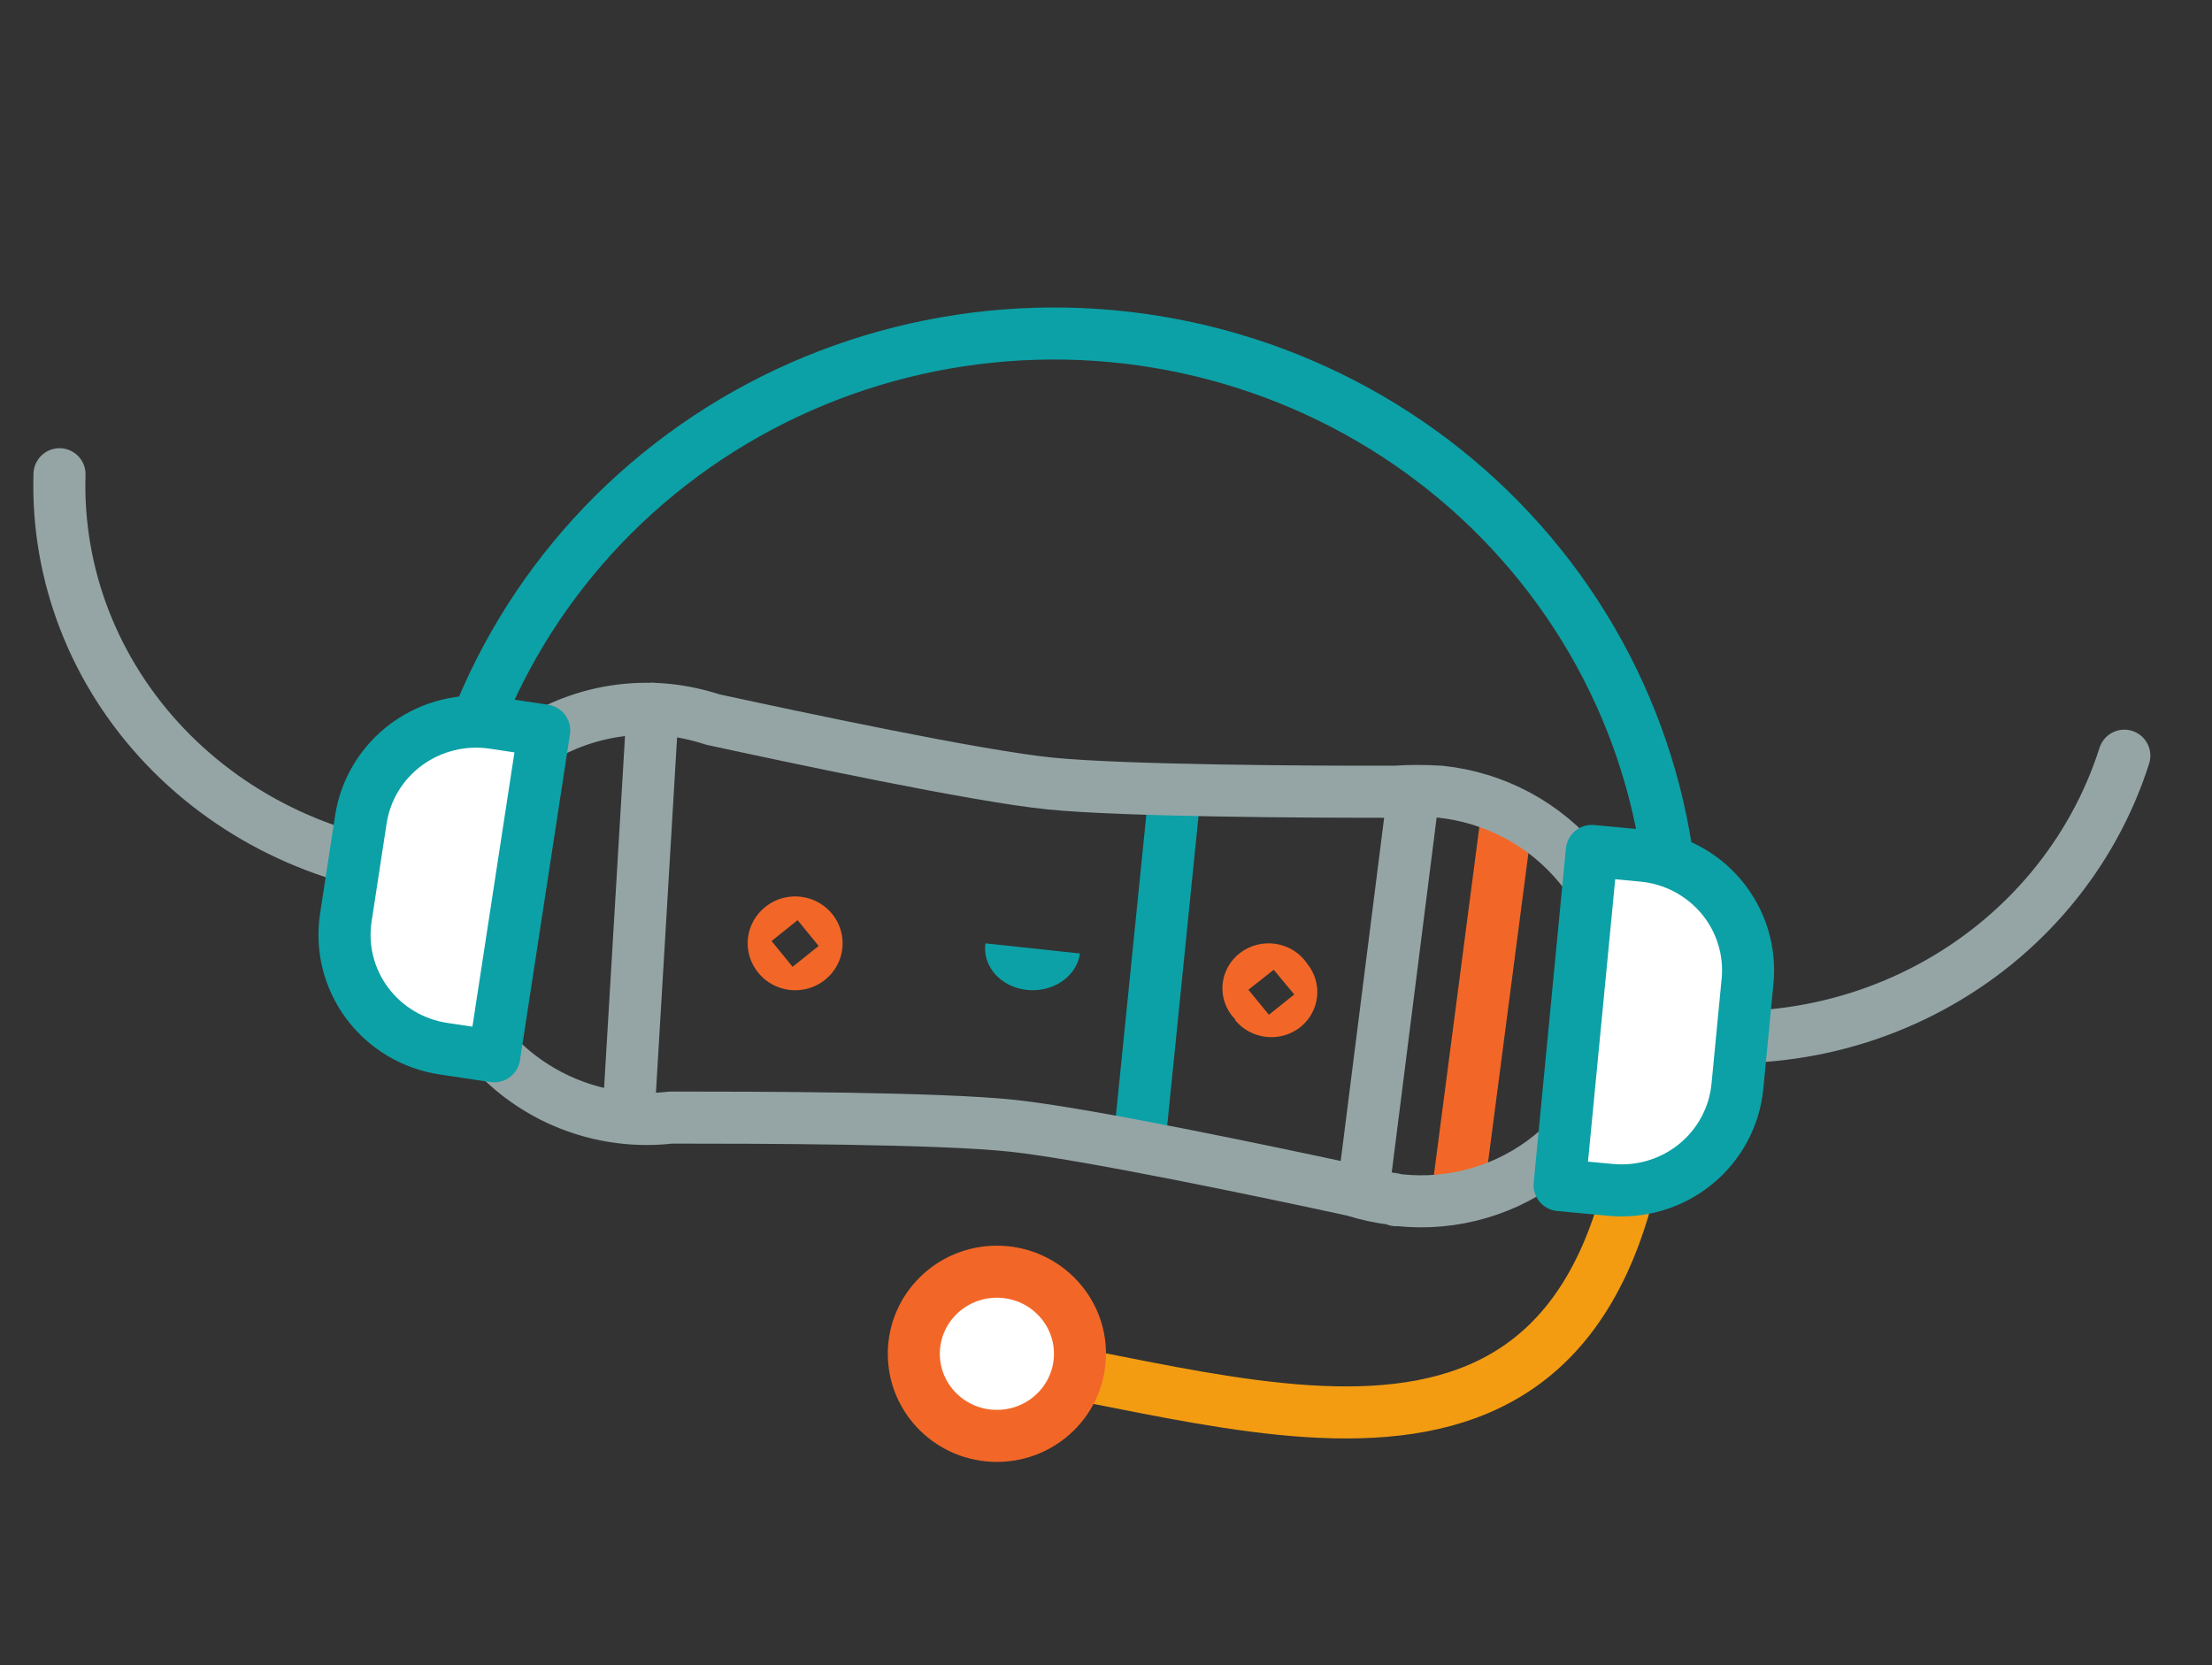
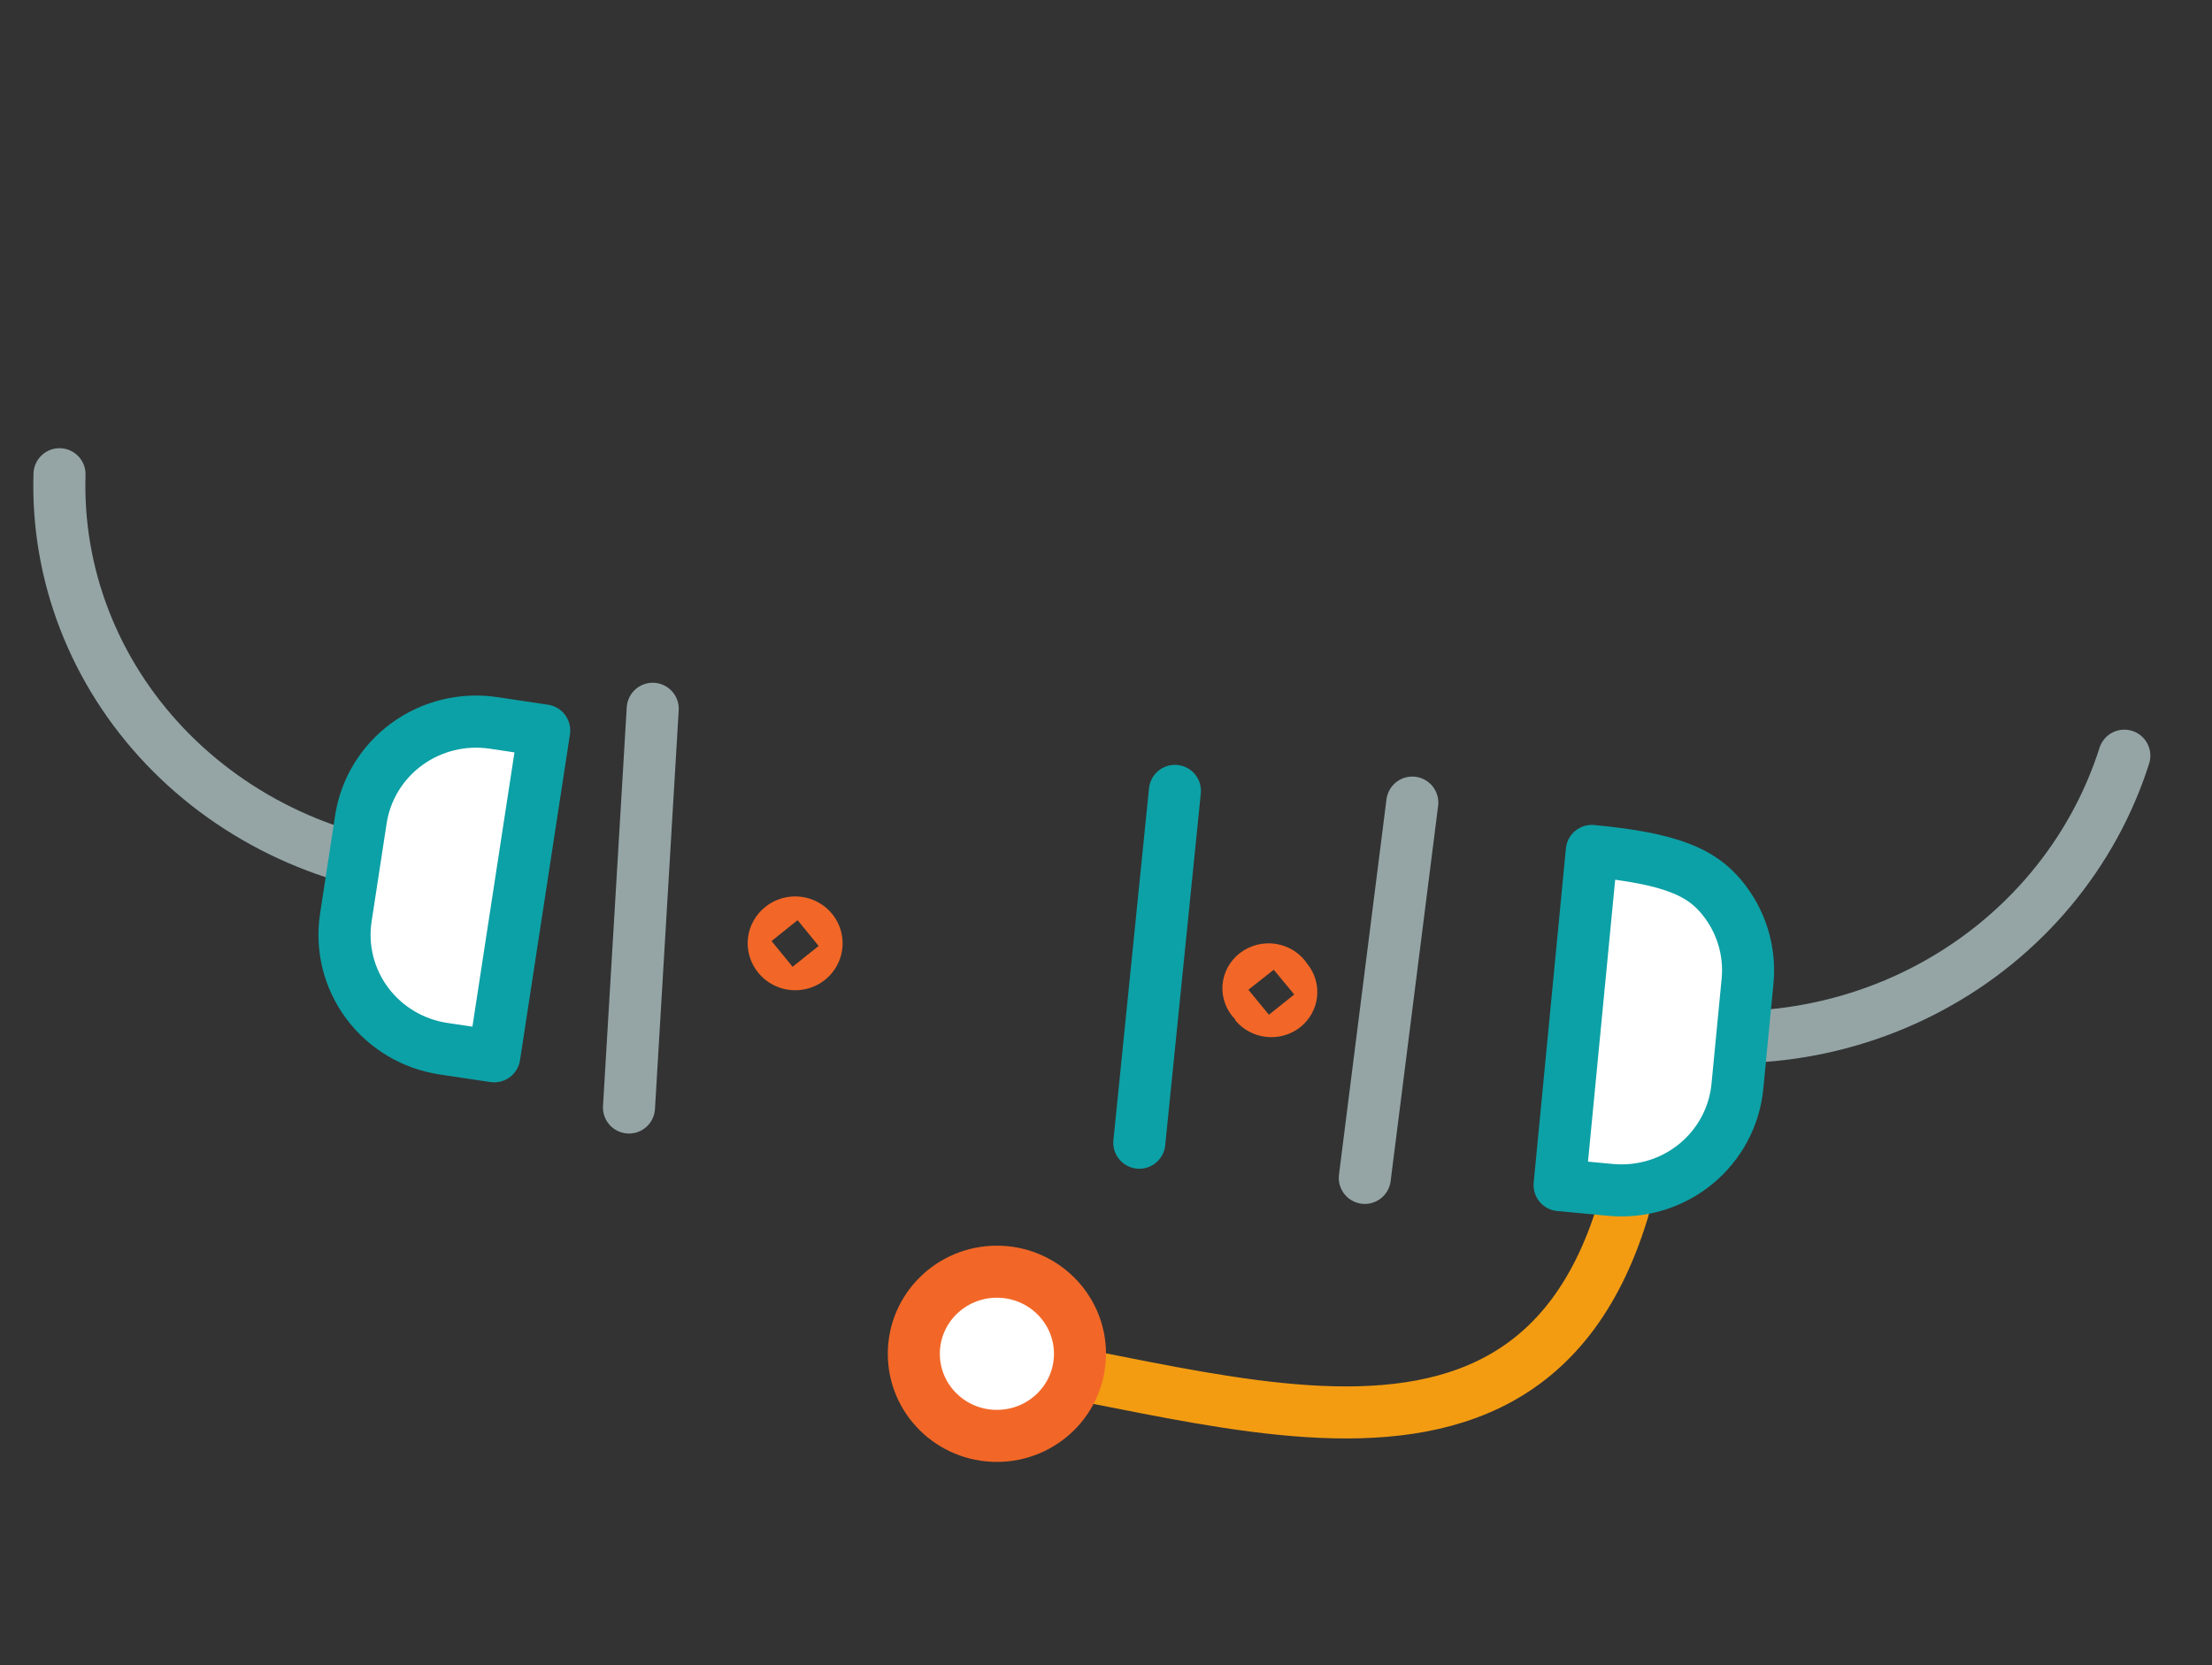
<svg xmlns="http://www.w3.org/2000/svg" width="85" height="64" viewBox="0 0 85 64" fill="none">
  <rect x="0" y="0" width="85" height="64" fill="#333333" stroke="none" />
  <g clip-path="url(#clip0)">
    <path d="M47.467 39.211C47.613 39.388 47.793 39.536 47.998 39.645C48.202 39.755 48.427 39.824 48.659 39.849C48.891 39.874 49.126 39.854 49.349 39.79C49.574 39.726 49.782 39.62 49.964 39.478C50.327 39.188 50.559 38.77 50.61 38.316C50.661 37.861 50.528 37.405 50.238 37.045C50.104 36.843 49.928 36.67 49.721 36.537C49.514 36.405 49.282 36.316 49.038 36.277C48.794 36.237 48.544 36.248 48.304 36.308C48.065 36.368 47.841 36.477 47.647 36.626C47.453 36.776 47.293 36.963 47.177 37.176C47.062 37.389 46.994 37.623 46.977 37.864C46.96 38.104 46.995 38.345 47.079 38.572C47.164 38.798 47.296 39.005 47.467 39.179V39.211ZM47.971 38.037L48.946 37.269L49.734 38.219L48.76 38.998L47.971 38.037Z" fill="#F26727" />
    <path d="M29.142 37.389C29.369 37.666 29.673 37.87 30.017 37.975C30.361 38.081 30.729 38.083 31.075 37.982C31.42 37.881 31.727 37.68 31.958 37.406C32.188 37.132 32.331 36.797 32.369 36.442C32.407 36.088 32.337 35.73 32.17 35.415C32.002 35.099 31.744 34.84 31.427 34.67C31.111 34.499 30.75 34.426 30.392 34.458C30.033 34.49 29.692 34.627 29.412 34.852C29.224 35 29.068 35.183 28.953 35.391C28.838 35.599 28.765 35.828 28.74 36.064C28.715 36.3 28.738 36.539 28.807 36.766C28.876 36.994 28.989 37.205 29.142 37.389ZM29.648 36.165L30.649 35.363L31.458 36.354L30.457 37.155L29.648 36.165Z" fill="#F26727" />
-     <path d="M41.5 36.644C41.441 37.067 41.193 37.452 40.81 37.715C40.428 37.978 39.942 38.096 39.46 38.044C38.978 37.993 38.539 37.775 38.24 37.439C37.941 37.103 37.806 36.677 37.865 36.254L41.5 36.644Z" fill="#0CA1A6" />
    <path d="M81.631 29.042C80.424 32.833 77.755 36.022 74.185 37.941C70.615 39.861 66.419 40.363 62.477 39.341" stroke="#95A5A6" stroke-width="2" stroke-linecap="round" stroke-linejoin="round" />
    <path d="M2.287 18.225C2.166 22.076 3.617 25.822 6.336 28.679C9.055 31.535 12.831 33.281 16.874 33.549" stroke="#95A5A6" stroke-width="2" stroke-linecap="round" stroke-linejoin="round" />
    <path d="M25.082 27.239L24.17 42.563" stroke="#95A5A6" stroke-width="2" stroke-linecap="round" stroke-linejoin="round" />
-     <path d="M56.094 45.268L57.918 31.296" stroke="#F26727" stroke-width="2" stroke-linecap="round" stroke-linejoin="round" />
    <path d="M54.27 30.845L52.445 45.268" stroke="#95A5A6" stroke-width="2" stroke-linecap="round" stroke-linejoin="round" />
    <path d="M45.148 30.394L43.78 43.916" stroke="#0CA1A6" stroke-width="2" stroke-linecap="round" stroke-linejoin="round" />
-     <path d="M53.55 46.081C53.023 46.016 52.504 45.903 51.998 45.744C48.785 45.049 41.754 43.57 38.915 43.266C36.076 42.961 29.089 42.95 25.777 42.95C24.662 43.079 23.532 42.974 22.461 42.641C21.39 42.309 20.402 41.757 19.562 41.022C18.722 40.287 18.048 39.384 17.585 38.374C17.122 37.364 16.88 36.269 16.874 35.16C16.869 34.051 17.1 32.953 17.553 31.939C18.007 30.924 18.672 30.015 19.505 29.272C20.337 28.529 21.32 27.968 22.387 27.625C23.455 27.282 24.584 27.166 25.7 27.284C26.276 27.349 26.844 27.473 27.394 27.654C30.607 28.349 37.54 29.828 40.346 30.111C43.151 30.393 50.315 30.437 53.616 30.426C54.191 30.388 54.768 30.388 55.343 30.426C56.388 30.534 57.401 30.846 58.323 31.342C59.245 31.838 60.059 32.51 60.718 33.319C61.376 34.127 61.866 35.056 62.16 36.052C62.454 37.048 62.546 38.092 62.43 39.123C62.334 40.148 62.032 41.143 61.544 42.051C61.055 42.959 60.388 43.763 59.582 44.414C58.776 45.066 57.848 45.552 56.85 45.846C55.852 46.14 54.805 46.234 53.77 46.125H53.649L53.55 46.081Z" stroke="#95A5A6" stroke-width="2" stroke-linecap="round" stroke-linejoin="round" />
-     <path d="M16.874 33.453C17.617 27.293 20.819 21.675 25.776 17.836C30.733 13.996 37.039 12.249 43.306 12.979C49.574 13.71 55.289 16.857 59.196 21.729C63.102 26.6 64.88 32.798 64.137 38.958" stroke="#0CA1A6" stroke-width="2" stroke-linecap="round" stroke-linejoin="round" />
    <path d="M18.964 27.782L20.911 28.074L18.992 40.594L17.044 40.303C15.87 40.127 14.816 39.498 14.111 38.553C13.407 37.608 13.111 36.426 13.289 35.266L13.867 31.494C14.045 30.334 14.682 29.291 15.638 28.595C16.594 27.899 17.79 27.607 18.964 27.782V27.782Z" fill="white" stroke="#0CA1A6" stroke-width="2.003" stroke-linecap="round" stroke-linejoin="round" />
    <path d="M37.852 52.2C48.21 53.644 62.462 59.967 63.39 39.859" stroke="#F39C12" stroke-width="2" stroke-linecap="round" stroke-linejoin="round" />
    <path d="M38.307 55.183C40.071 55.183 41.5 53.771 41.5 52.028C41.5 50.286 40.071 48.873 38.307 48.873C36.544 48.873 35.115 50.286 35.115 52.028C35.115 53.771 36.544 55.183 38.307 55.183Z" fill="white" stroke="#F26727" stroke-width="2" stroke-linecap="round" stroke-linejoin="round" />
-     <path d="M61.168 32.702L63.126 32.886C64.306 32.997 65.394 33.567 66.149 34.471C66.904 35.374 67.265 36.537 67.153 37.703L66.763 41.749C66.65 42.916 66.074 43.991 65.159 44.737C64.246 45.483 63.069 45.84 61.889 45.729L59.93 45.545L61.168 32.702Z" fill="white" stroke="#0CA1A6" stroke-width="2" stroke-linecap="round" stroke-linejoin="round" />
+     <path d="M61.168 32.702C64.306 32.997 65.394 33.567 66.149 34.471C66.904 35.374 67.265 36.537 67.153 37.703L66.763 41.749C66.65 42.916 66.074 43.991 65.159 44.737C64.246 45.483 63.069 45.84 61.889 45.729L59.93 45.545L61.168 32.702Z" fill="white" stroke="#0CA1A6" stroke-width="2" stroke-linecap="round" stroke-linejoin="round" />
  </g>
  <defs>
    <clipPath id="clip0">
      <rect width="85" height="64" fill="white" />
    </clipPath>
  </defs>
</svg>